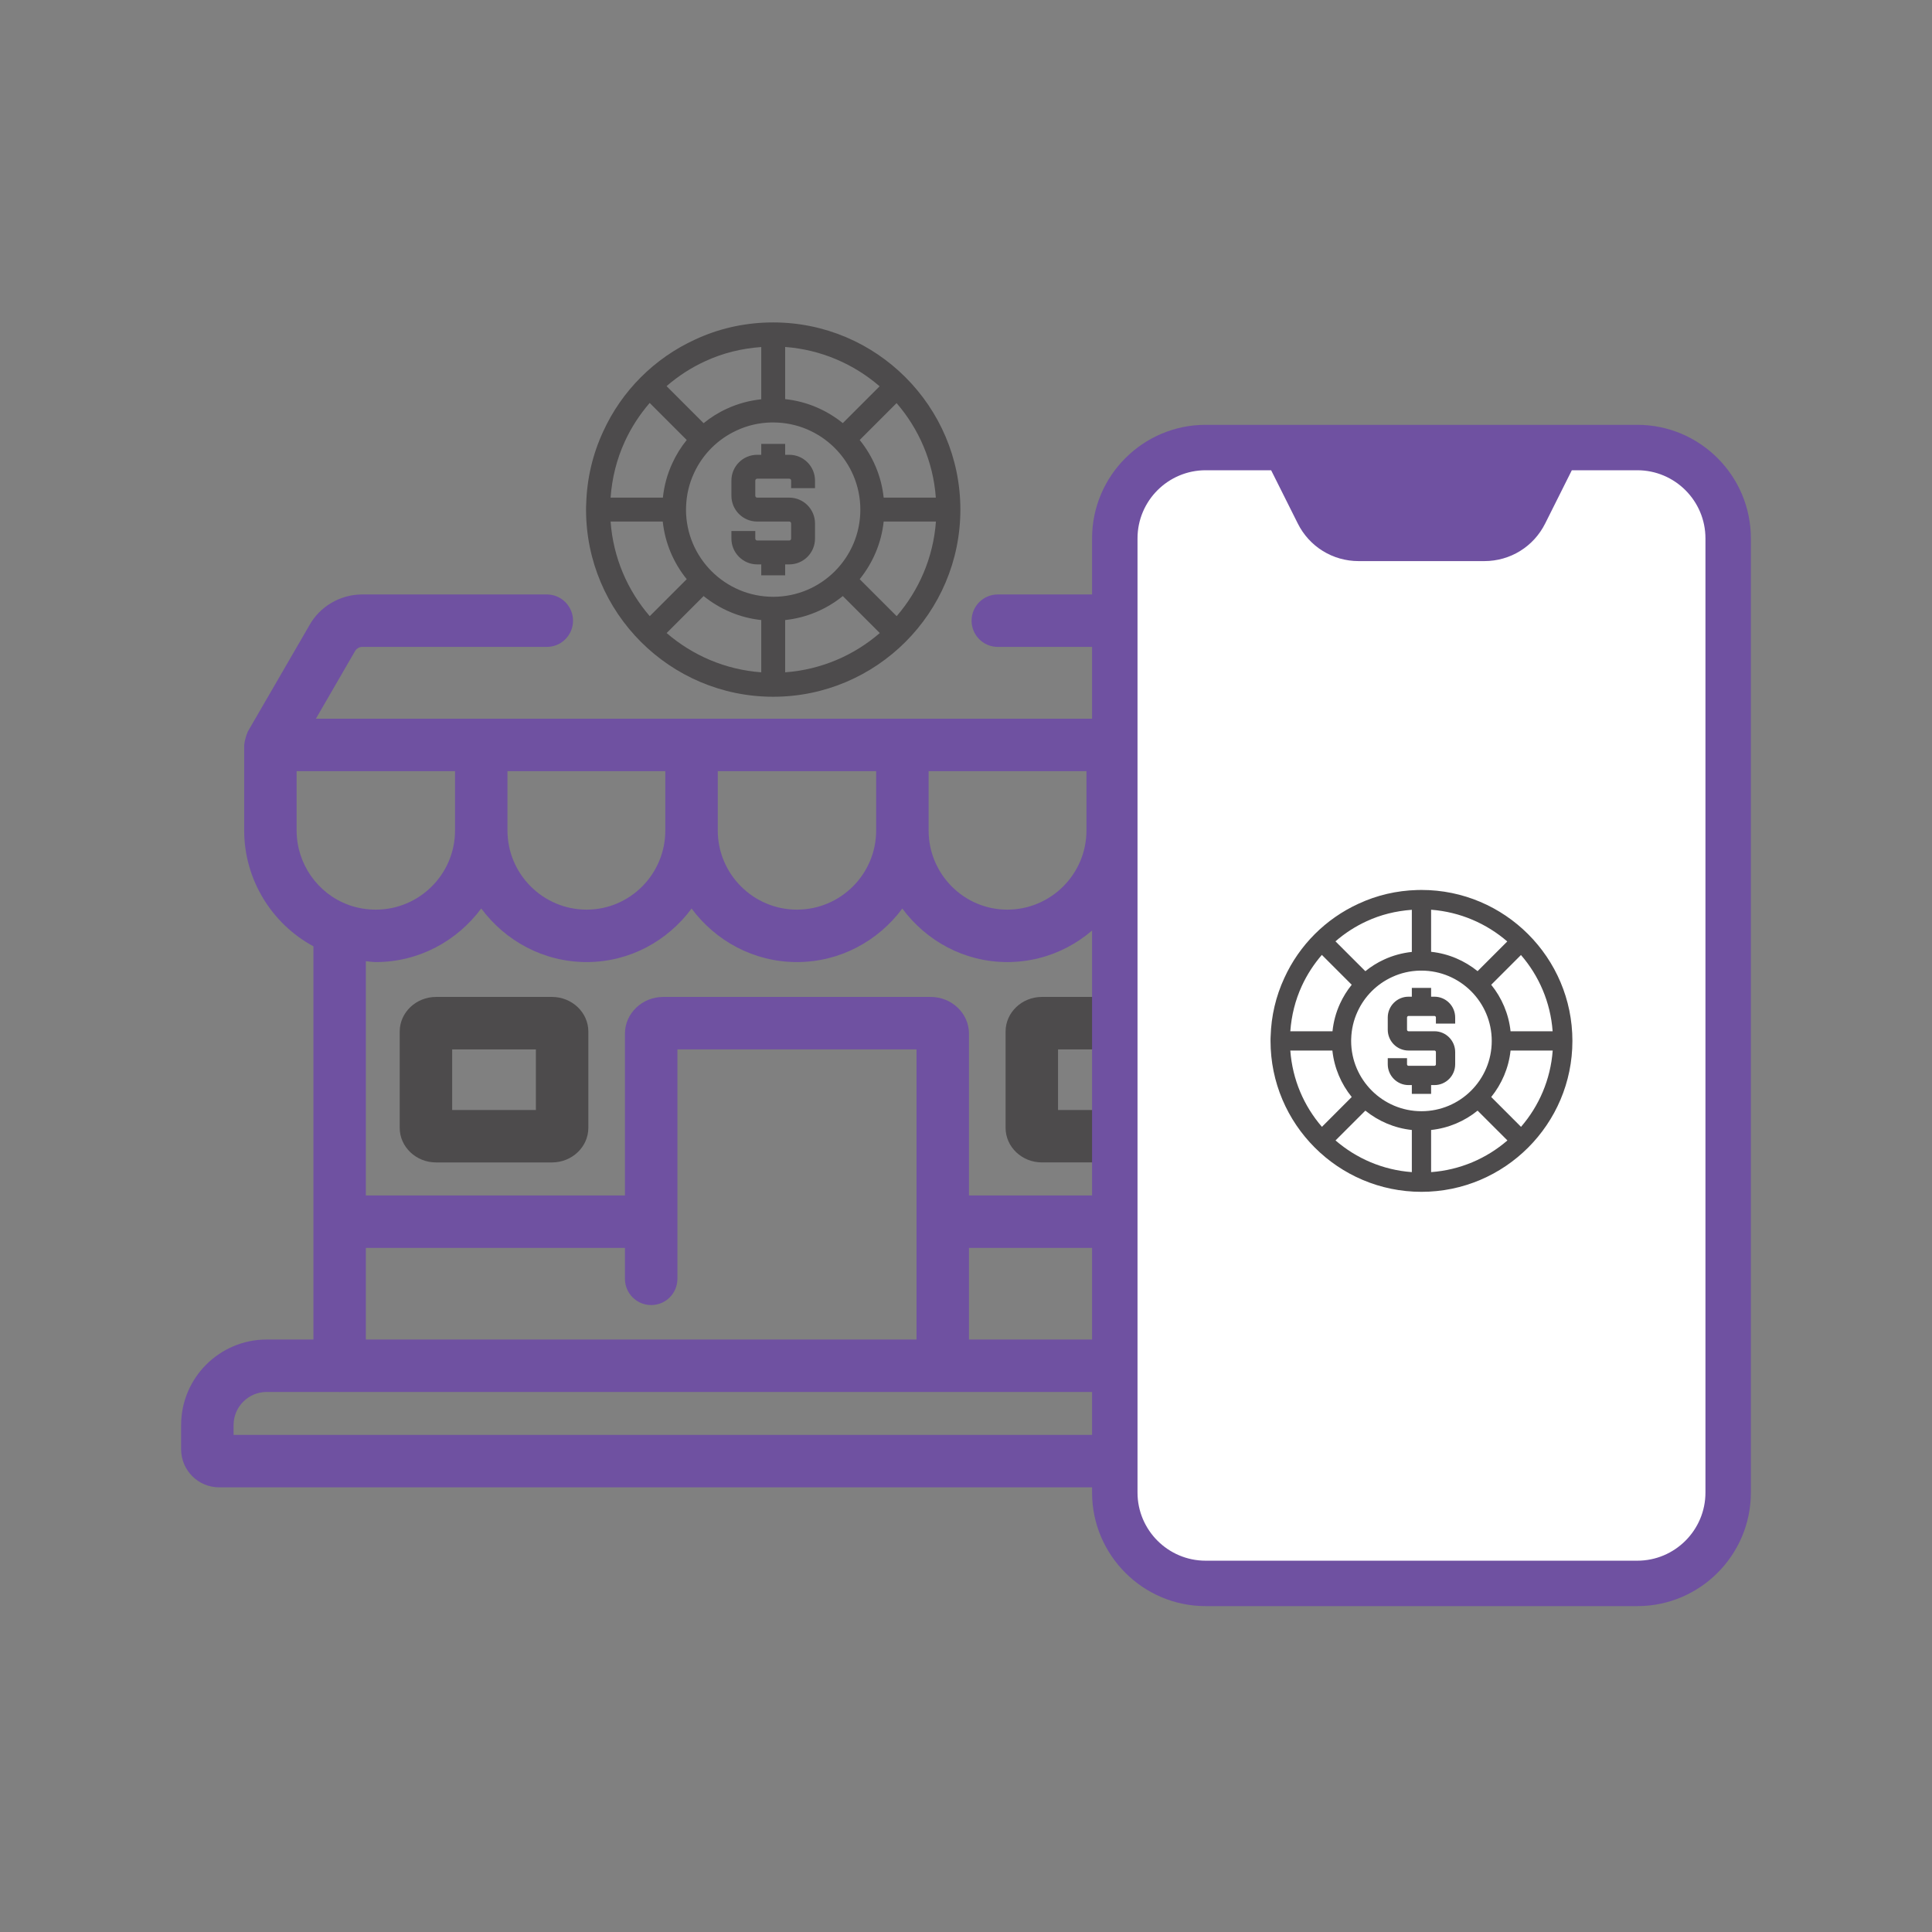
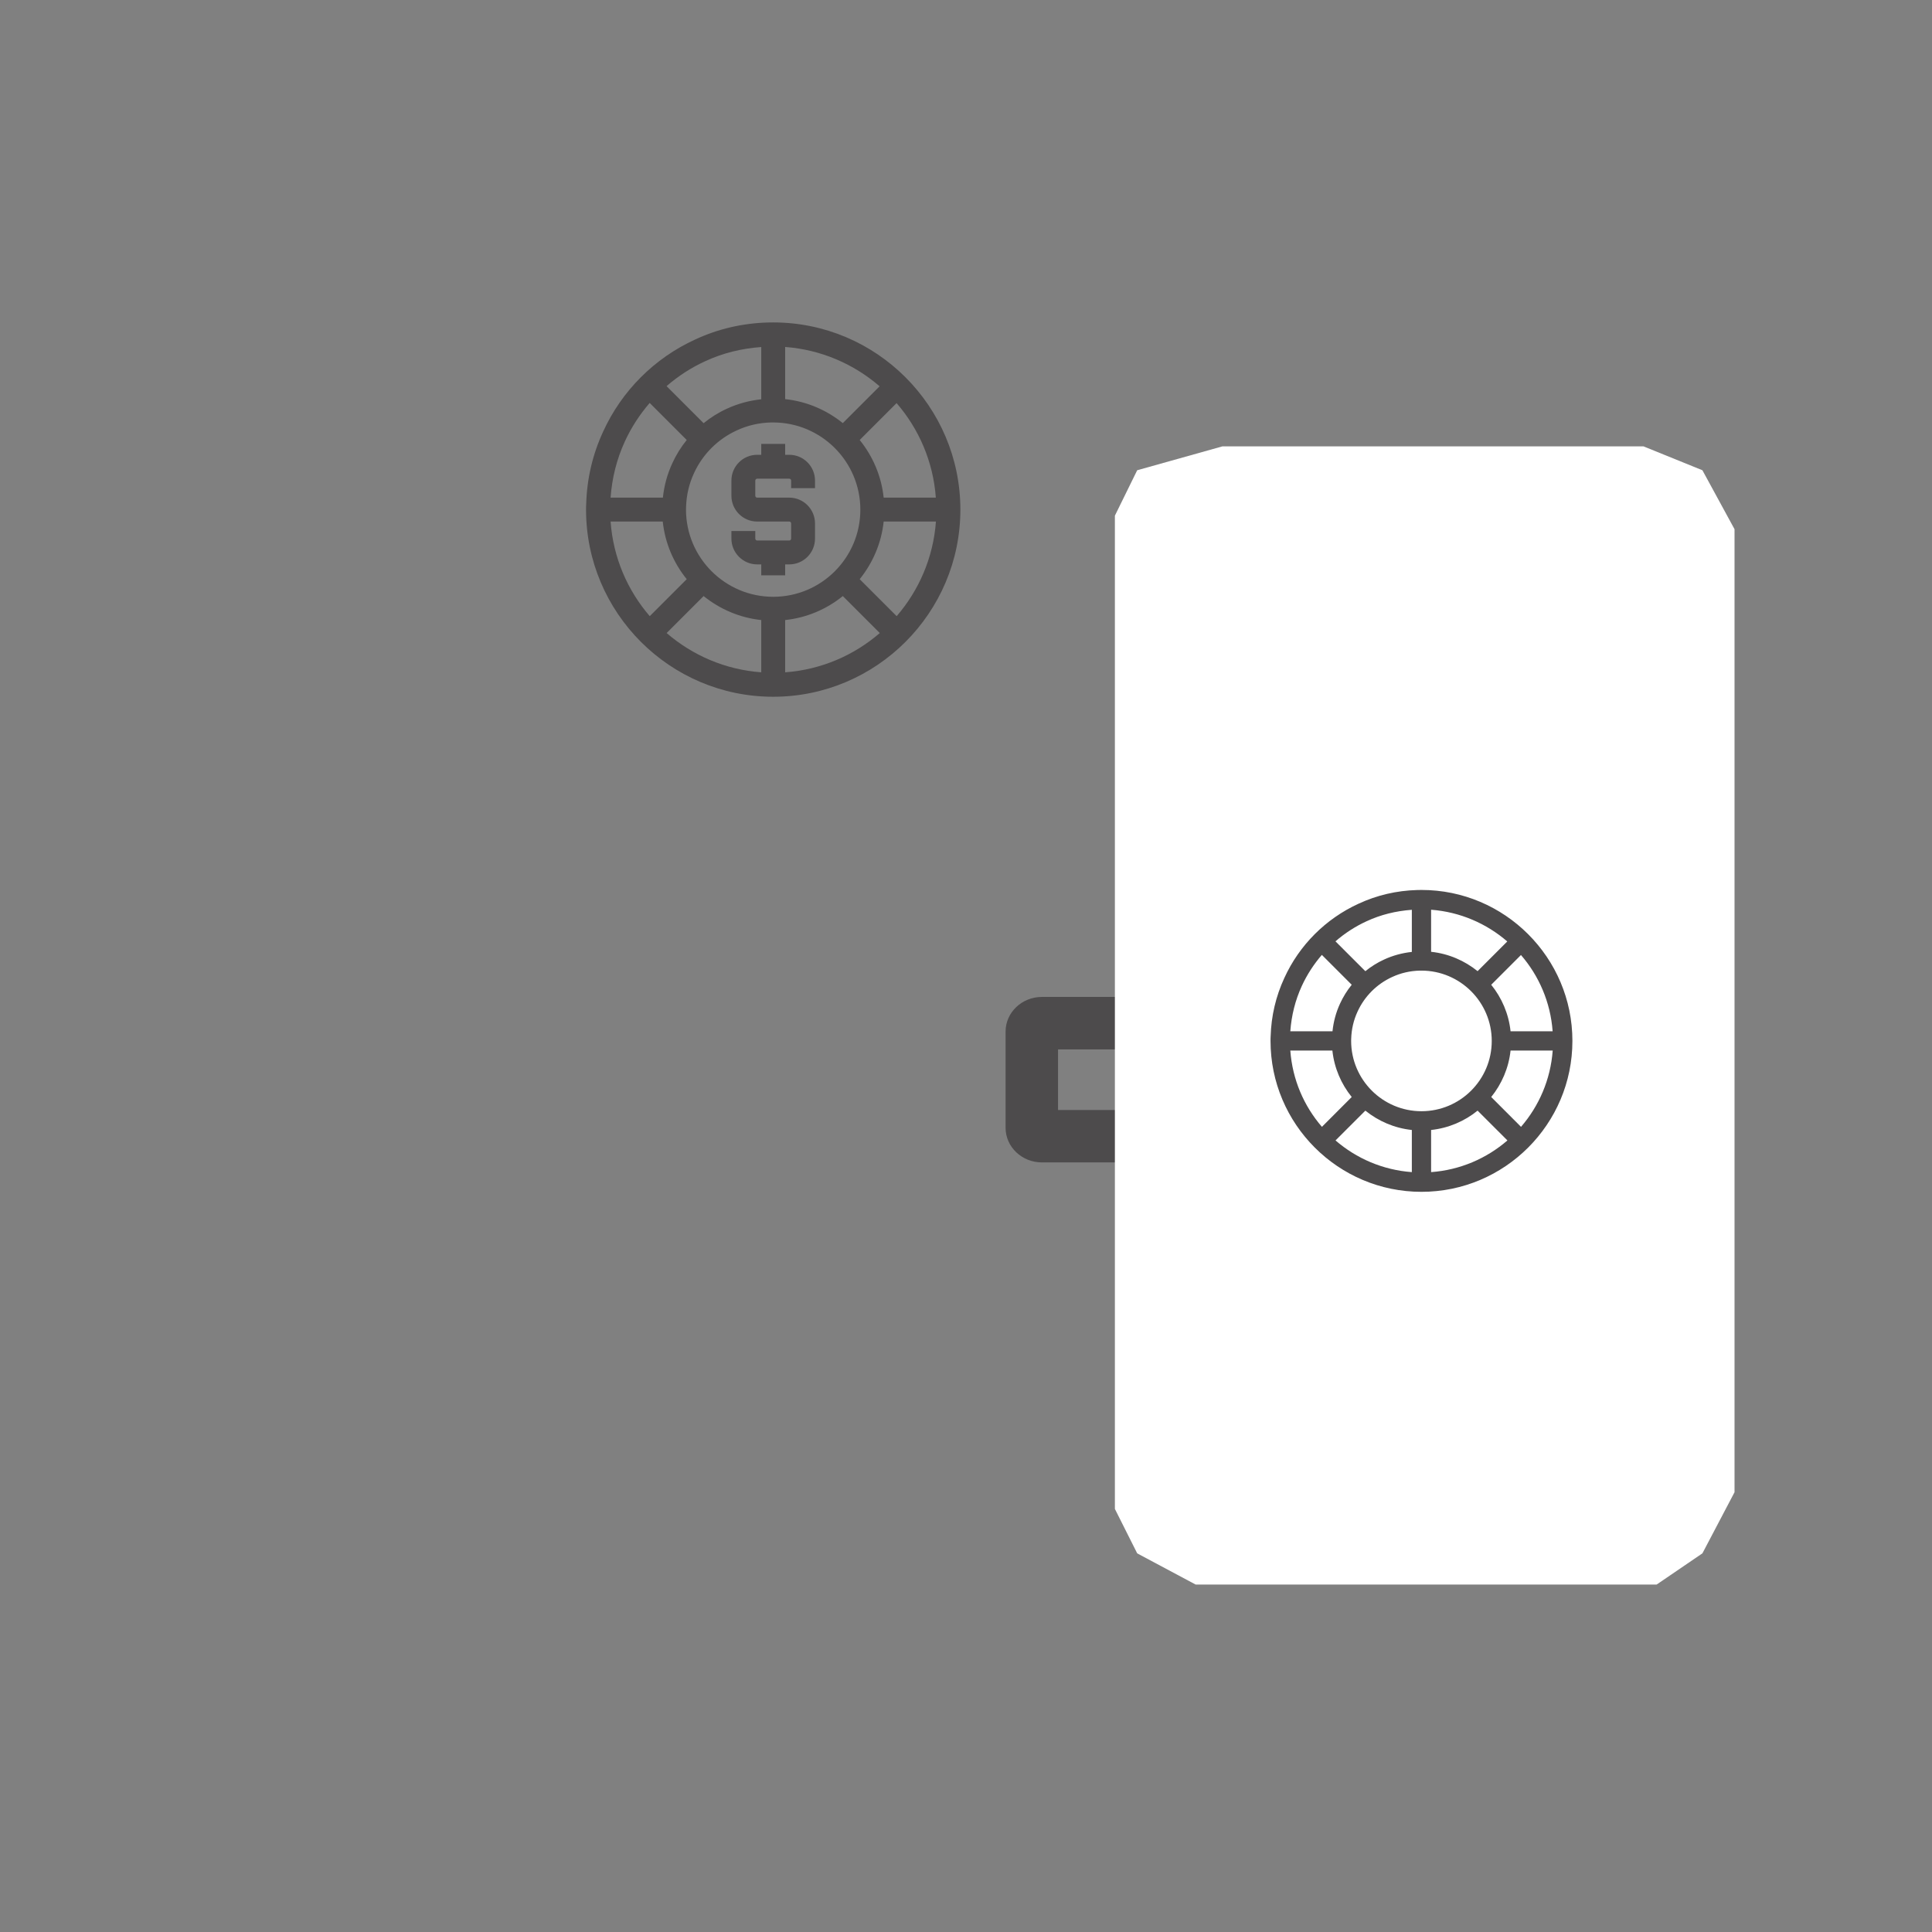
<svg xmlns="http://www.w3.org/2000/svg" width="80px" height="80px" viewBox="0 0 80 80" version="1.1">
  <rect x="0" y="0" width="80" height="80" fill="#808080" stroke="none" />
  <title>BCO - Assets - Images - Land Based Casino</title>
  <g id="Page-1" stroke="none" stroke-width="1" fill="none" fill-rule="evenodd">
    <g id="Artboard" transform="translate(-605, -487)" fill-rule="nonzero">
      <g id="BCO---Assets---Images---Land-Based-Casino" transform="translate(605, 487)">
-         <rect id="Rectangle-Copy-12" fill-opacity="0" fill="#D8D8D8" x="0" y="0" width="80" height="80" />
        <g id="Rectangle" transform="translate(7.5, 24.554)">
          <g id="Mask" transform="translate(0, 0.061)">
-             <path d="M15.356,16.666 L10.557,16.666 C9.728,16.666 9.051,17.309 9.051,18.1 L9.051,22.085 C9.051,22.876 9.728,23.519 10.557,23.519 L15.356,23.519 C16.185,23.519 16.862,22.876 16.862,22.085 L16.862,18.1 C16.862,17.309 16.185,16.666 15.356,16.666 Z M14.69,21.347 L11.223,21.347 L11.223,18.838 L14.69,18.838 L14.69,21.347 L14.69,21.347 Z" id="Shape" fill="#4D4B4C" />
            <path d="M35.643,23.518 L40.444,23.518 C41.273,23.518 41.947,22.876 41.947,22.085 L41.947,18.1 C41.947,17.309 41.273,16.666 40.444,16.666 L35.643,16.666 C34.814,16.666 34.139,17.309 34.139,18.1 L34.139,22.085 C34.139,22.876 34.814,23.518 35.643,23.518 Z M36.311,18.838 L39.776,18.838 L39.776,21.347 L36.311,21.347 L36.311,18.838 Z" id="Shape" fill="#4D4B4C" />
-             <path d="M49.035,35.396 L49.035,34.393 C49.035,32.458 47.474,30.885 45.544,30.857 L45.544,25.972 C45.544,25.936 45.527,25.906 45.523,25.871 L45.523,14.57 C47.263,13.63 48.388,11.791 48.388,9.772 L48.388,6.231 L48.388,6.231 C48.388,6.228 48.386,6.225 48.386,6.222 C48.385,6.046 48.332,5.885 48.256,5.738 C48.247,5.722 48.251,5.702 48.242,5.686 L45.714,1.323 C45.268,0.507 44.42,0 43.502,0 L33.817,0 C33.216,0 32.731,0.486 32.731,1.086 C32.731,1.686 33.216,2.172 33.817,2.172 L43.502,2.172 C43.631,2.172 43.739,2.242 43.822,2.39 L45.419,5.145 L11.666,5.145 L5.581,5.145 L7.189,2.367 C7.257,2.242 7.37,2.172 7.497,2.172 L15.142,2.172 C15.742,2.172 16.228,1.686 16.228,1.086 C16.228,0.486 15.742,0 15.142,0 L7.497,0 C6.578,0 5.73,0.507 5.298,1.3 L2.757,5.685 C2.745,5.706 2.746,5.728 2.736,5.749 C2.703,5.813 2.686,5.882 2.667,5.953 C2.648,6.025 2.628,6.093 2.624,6.166 C2.622,6.188 2.611,6.208 2.611,6.231 L2.611,9.772 C2.611,11.791 3.738,13.63 5.478,14.57 L5.478,25.972 L5.478,30.852 L3.542,30.852 C1.589,30.852 0,32.44 0,34.394 L0,35.397 C0,36.266 0.706,36.973 1.576,36.973 L47.459,36.973 C48.329,36.972 49.035,36.266 49.035,35.396 Z M32.623,30.852 L32.623,27.058 L43.373,27.058 L43.373,30.852 L32.623,30.852 Z M19.962,16.666 C19.089,16.666 18.378,17.347 18.378,18.185 L18.378,24.886 L7.649,24.886 L7.649,15.186 C7.788,15.197 7.923,15.222 8.063,15.222 C9.854,15.222 11.433,14.341 12.427,13.003 C13.422,14.341 15,15.222 16.792,15.222 C18.576,15.222 20.147,14.343 21.137,13.006 C22.131,14.343 23.709,15.222 25.499,15.222 C27.291,15.222 28.869,14.343 29.863,13.006 C30.853,14.343 32.425,15.222 34.209,15.222 C36.001,15.222 37.579,14.341 38.573,13.003 C39.568,14.341 41.146,15.222 42.938,15.222 C43.078,15.222 43.213,15.197 43.351,15.186 L43.351,24.886 L32.623,24.886 L32.623,18.185 C32.623,17.347 31.91,16.666 31.036,16.666 L19.962,16.666 L19.962,16.666 Z M37.488,9.772 C37.488,11.579 36.016,13.051 34.209,13.051 C32.413,13.051 30.952,11.579 30.952,9.772 L30.952,7.316 L37.488,7.316 L37.488,9.772 Z M28.78,9.772 C28.78,11.579 27.309,13.051 25.5,13.051 C23.693,13.051 22.221,11.579 22.221,9.772 L22.221,7.316 L28.78,7.316 L28.78,9.772 Z M20.049,9.772 C20.049,11.579 18.588,13.051 16.792,13.051 C14.985,13.051 13.513,11.579 13.513,9.772 L13.513,7.316 L20.049,7.316 L20.049,9.772 Z M46.217,7.316 L46.217,9.772 C46.217,11.149 45.351,12.387 44.066,12.856 C43.704,12.987 43.335,13.051 42.938,13.051 C41.131,13.051 39.659,11.579 39.659,9.772 L39.659,7.316 L46.217,7.316 Z M4.782,7.316 L11.342,7.316 L11.342,9.772 C11.342,11.579 9.87,13.051 8.063,13.051 C7.671,13.051 7.291,12.985 6.935,12.856 C5.647,12.387 4.782,11.147 4.782,9.772 L4.782,7.316 Z M7.649,27.058 L18.378,27.058 L18.378,28.339 C18.378,28.939 18.864,29.425 19.464,29.425 C20.064,29.425 20.55,28.939 20.55,28.339 L20.55,18.838 L30.451,18.838 L30.451,30.852 L7.649,30.852 L7.649,27.058 Z M46.863,34.801 L2.172,34.801 L2.172,34.393 C2.172,33.638 2.787,33.023 3.542,33.023 L6.532,33.023 C6.543,33.024 6.553,33.03 6.564,33.03 C6.575,33.03 6.584,33.024 6.595,33.023 L44.427,33.023 C44.438,33.024 44.447,33.03 44.458,33.03 C44.47,33.03 44.479,33.024 44.49,33.023 L45.493,33.023 C46.248,33.023 46.863,33.638 46.863,34.393 L46.863,34.801 L46.863,34.801 Z" id="Shape" fill="#6F51A1" />
          </g>
          <rect fill-opacity="0" fill="#FFFFFF" x="39.206" y="9.71445147e-16" width="14.641" height="37.427" />
        </g>
        <g id="Group-30" transform="translate(45.22, 17.591)">
          <polygon id="Path-3" fill="#FFFFFF" points="5.394 0.893 1.869 1.881 0.945 3.762 0.945 7.875 0.945 44.89 1.869 46.73 4.287 48.021 23.379 48.021 25.273 46.73 26.603 44.199 26.603 4.322 25.273 1.881 22.836 0.893" />
-           <path d="M26.339,9.541 C26.859,9.541 27.28,10.061 27.28,9.541 L27.28,4.703 C27.28,2.11 25.17,0 22.577,0 L19.284,0 L7.996,0 L4.703,0 C2.11,0 0,2.11 0,4.703 L0,44.212 C0,46.805 2.11,48.915 4.703,48.915 L22.577,48.915 C25.17,48.915 27.28,46.805 27.28,44.212 L27.28,9.541 C27.28,9.022 26.859,9.541 26.339,9.541 C25.82,9.541 25.398,9.022 25.398,9.541 L25.398,44.212 C25.398,45.768 24.133,47.034 22.577,47.034 L4.703,47.034 C3.147,47.034 1.881,45.768 1.881,44.212 L1.881,4.703 C1.881,3.146 3.147,1.881 4.703,1.881 L7.414,1.881 L8.516,4.083 C8.997,5.046 9.964,5.643 11.039,5.643 L16.24,5.643 C17.316,5.643 18.283,5.046 18.763,4.083 L19.865,1.881 L22.576,1.881 C24.132,1.881 25.398,3.146 25.398,4.703 L25.398,9.541 C25.398,10.061 25.82,9.541 26.339,9.541 Z" id="Path" fill="#6F51A1" transform="translate(13.64, 24.458) scale(-1, 1) translate(-13.64, -24.458) " />
        </g>
        <g id="casino-chip-2594263" transform="translate(52.61, 36.851)" fill="#4D4B4C">
          <path d="M6.25,12.5 C9.697,12.5 12.5,9.697 12.5,6.25 C12.5,2.803 9.697,0 6.25,0 C6.184,0 6.12,0 6.069,0.003 C5.218,0.027 4.402,0.218 3.646,0.569 C2.285,1.191 1.191,2.285 0.572,3.644 C0.218,4.407 0.029,5.223 0.005,6.053 C0,6.12 0,6.186 0,6.25 C0,9.697 2.803,12.5 6.25,12.5 Z M2.561,6.649 C2.638,7.372 2.926,8.035 3.362,8.574 L2.128,9.809 C1.383,8.947 0.907,7.854 0.819,6.649 L2.561,6.649 Z M5.037,3.604 C5.388,3.441 5.769,3.351 6.178,3.34 C6.194,3.34 6.213,3.34 6.229,3.34 C6.234,3.34 6.242,3.34 6.247,3.34 C7.854,3.34 9.16,4.646 9.16,6.253 C9.16,7.859 7.856,9.162 6.25,9.162 C4.644,9.162 3.338,7.856 3.338,6.25 C3.338,6.226 3.338,6.202 3.34,6.165 C3.351,5.771 3.439,5.391 3.604,5.035 C3.894,4.402 4.402,3.894 5.037,3.604 Z M3.926,9.138 C4.465,9.572 5.125,9.862 5.851,9.939 L5.851,11.684 C4.649,11.596 3.553,11.117 2.691,10.372 L3.926,9.138 Z M6.649,9.939 C7.372,9.862 8.035,9.574 8.574,9.138 L9.809,10.372 C8.947,11.117 7.854,11.596 6.649,11.684 L6.649,9.939 Z M9.138,8.574 C9.572,8.035 9.862,7.375 9.939,6.649 L11.684,6.649 C11.596,7.851 11.117,8.947 10.372,9.809 L9.138,8.574 Z M9.939,5.851 C9.862,5.128 9.574,4.465 9.138,3.926 L10.37,2.694 C11.114,3.553 11.593,4.649 11.681,5.851 L9.939,5.851 Z M8.574,3.362 C8.035,2.928 7.375,2.638 6.649,2.561 L6.649,0.819 C7.848,0.91 8.941,1.388 9.803,2.133 L8.574,3.362 Z M3.979,1.295 C4.564,1.024 5.189,0.87 5.851,0.822 L5.851,2.566 C5.452,2.609 5.066,2.713 4.705,2.88 C4.423,3.008 4.162,3.173 3.926,3.364 L2.689,2.128 C3.074,1.793 3.508,1.511 3.979,1.295 Z M2.125,2.689 L3.362,3.926 C3.17,4.162 3.008,4.423 2.88,4.702 C2.71,5.069 2.606,5.457 2.566,5.851 L0.819,5.851 C0.867,5.199 1.021,4.572 1.295,3.976 C1.511,3.505 1.793,3.074 2.125,2.689 Z" id="Shape" />
-           <path d="M5.713,8.08 L5.851,8.08 L5.851,8.444 L6.649,8.444 L6.649,8.08 L6.787,8.08 C7.261,8.08 7.646,7.694 7.646,7.218 L7.646,6.713 C7.646,6.237 7.261,5.851 6.787,5.851 L5.713,5.851 C5.678,5.851 5.652,5.822 5.652,5.787 L5.652,5.282 C5.652,5.247 5.681,5.218 5.713,5.218 L6.787,5.218 C6.822,5.218 6.848,5.247 6.848,5.282 L6.848,5.535 L7.646,5.535 L7.646,5.282 C7.646,4.806 7.261,4.42 6.787,4.42 L6.649,4.42 L6.649,4.056 L5.851,4.056 L5.851,4.42 L5.713,4.42 C5.239,4.42 4.854,4.806 4.854,5.282 L4.854,5.787 C4.854,6.263 5.239,6.649 5.713,6.649 L6.787,6.649 C6.822,6.649 6.848,6.678 6.848,6.713 L6.848,7.218 C6.848,7.253 6.822,7.282 6.787,7.282 L5.713,7.282 C5.678,7.282 5.652,7.253 5.652,7.218 L5.652,6.965 L4.854,6.965 L4.854,7.218 C4.854,7.691 5.239,8.08 5.713,8.08 Z" id="Path" />
        </g>
        <g id="casino-chip-2594263-copy" transform="translate(24.267, 13.351)" fill="#4D4B4C">
          <path d="M7.75,15.5 C12.024,15.5 15.5,12.024 15.5,7.75 C15.5,3.476 12.024,0 7.75,0 C7.668,0 7.588,0 7.526,0.003 C6.47,0.033 5.458,0.27 4.521,0.706 C2.833,1.477 1.477,2.833 0.709,4.518 C0.27,5.465 0.036,6.477 0.007,7.506 C0,7.588 0,7.671 0,7.75 C0,12.024 3.476,15.5 7.75,15.5 Z M3.176,8.245 C3.271,9.142 3.628,9.963 4.169,10.632 L2.638,12.163 C1.715,11.094 1.125,9.739 1.016,8.245 L3.176,8.245 Z M6.246,4.469 C6.681,4.267 7.153,4.155 7.661,4.142 C7.681,4.142 7.704,4.142 7.724,4.142 C7.73,4.142 7.74,4.142 7.747,4.142 C9.739,4.142 11.358,5.761 11.358,7.753 C11.358,9.745 9.742,11.361 7.75,11.361 C5.758,11.361 4.139,9.742 4.139,7.75 C4.139,7.72 4.139,7.691 4.142,7.644 C4.155,7.156 4.264,6.685 4.469,6.243 C4.828,5.458 5.458,4.828 6.246,4.469 Z M4.868,11.331 C5.537,11.869 6.355,12.229 7.255,12.324 L7.255,14.488 C5.765,14.379 4.406,13.785 3.337,12.862 L4.868,11.331 Z M8.245,12.324 C9.142,12.229 9.963,11.872 10.632,11.331 L12.163,12.862 C11.094,13.785 9.739,14.379 8.245,14.488 L8.245,12.324 Z M11.331,10.632 C11.869,9.963 12.229,9.145 12.324,8.245 L14.488,8.245 C14.379,9.735 13.785,11.094 12.862,12.163 L11.331,10.632 Z M12.324,7.255 C12.229,6.358 11.872,5.537 11.331,4.868 L12.858,3.341 C13.782,4.406 14.375,5.765 14.484,7.255 L12.324,7.255 Z M10.632,4.169 C9.963,3.631 9.145,3.271 8.245,3.176 L8.245,1.016 C9.732,1.128 11.087,1.721 12.156,2.645 L10.632,4.169 Z M4.934,1.606 C5.659,1.27 6.434,1.078 7.255,1.019 L7.255,3.182 C6.761,3.235 6.282,3.364 5.834,3.572 C5.484,3.73 5.161,3.934 4.868,4.172 L3.334,2.638 C3.812,2.223 4.35,1.873 4.934,1.606 Z M2.635,3.334 L4.169,4.868 C3.931,5.161 3.73,5.484 3.572,5.831 C3.361,6.286 3.232,6.767 3.182,7.255 L1.016,7.255 C1.075,6.447 1.266,5.669 1.606,4.93 C1.873,4.347 2.223,3.812 2.635,3.334 Z" id="Shape" />
          <path d="M7.084,10.019 L7.255,10.019 L7.255,10.471 L8.245,10.471 L8.245,10.019 L8.416,10.019 C9.003,10.019 9.481,9.541 9.481,8.95 L9.481,8.324 C9.481,7.734 9.003,7.255 8.416,7.255 L7.084,7.255 C7.041,7.255 7.008,7.219 7.008,7.176 L7.008,6.55 C7.008,6.507 7.044,6.47 7.084,6.47 L8.416,6.47 C8.459,6.47 8.492,6.507 8.492,6.55 L8.492,6.863 L9.481,6.863 L9.481,6.55 C9.481,5.959 9.003,5.481 8.416,5.481 L8.245,5.481 L8.245,5.029 L7.255,5.029 L7.255,5.481 L7.084,5.481 C6.497,5.481 6.019,5.959 6.019,6.55 L6.019,7.176 C6.019,7.766 6.497,8.245 7.084,8.245 L8.416,8.245 C8.459,8.245 8.492,8.281 8.492,8.324 L8.492,8.95 C8.492,8.993 8.459,9.03 8.416,9.03 L7.084,9.03 C7.041,9.03 7.008,8.993 7.008,8.95 L7.008,8.637 L6.019,8.637 L6.019,8.95 C6.019,9.537 6.497,10.019 7.084,10.019 Z" id="Path" />
        </g>
      </g>
    </g>
  </g>
</svg>